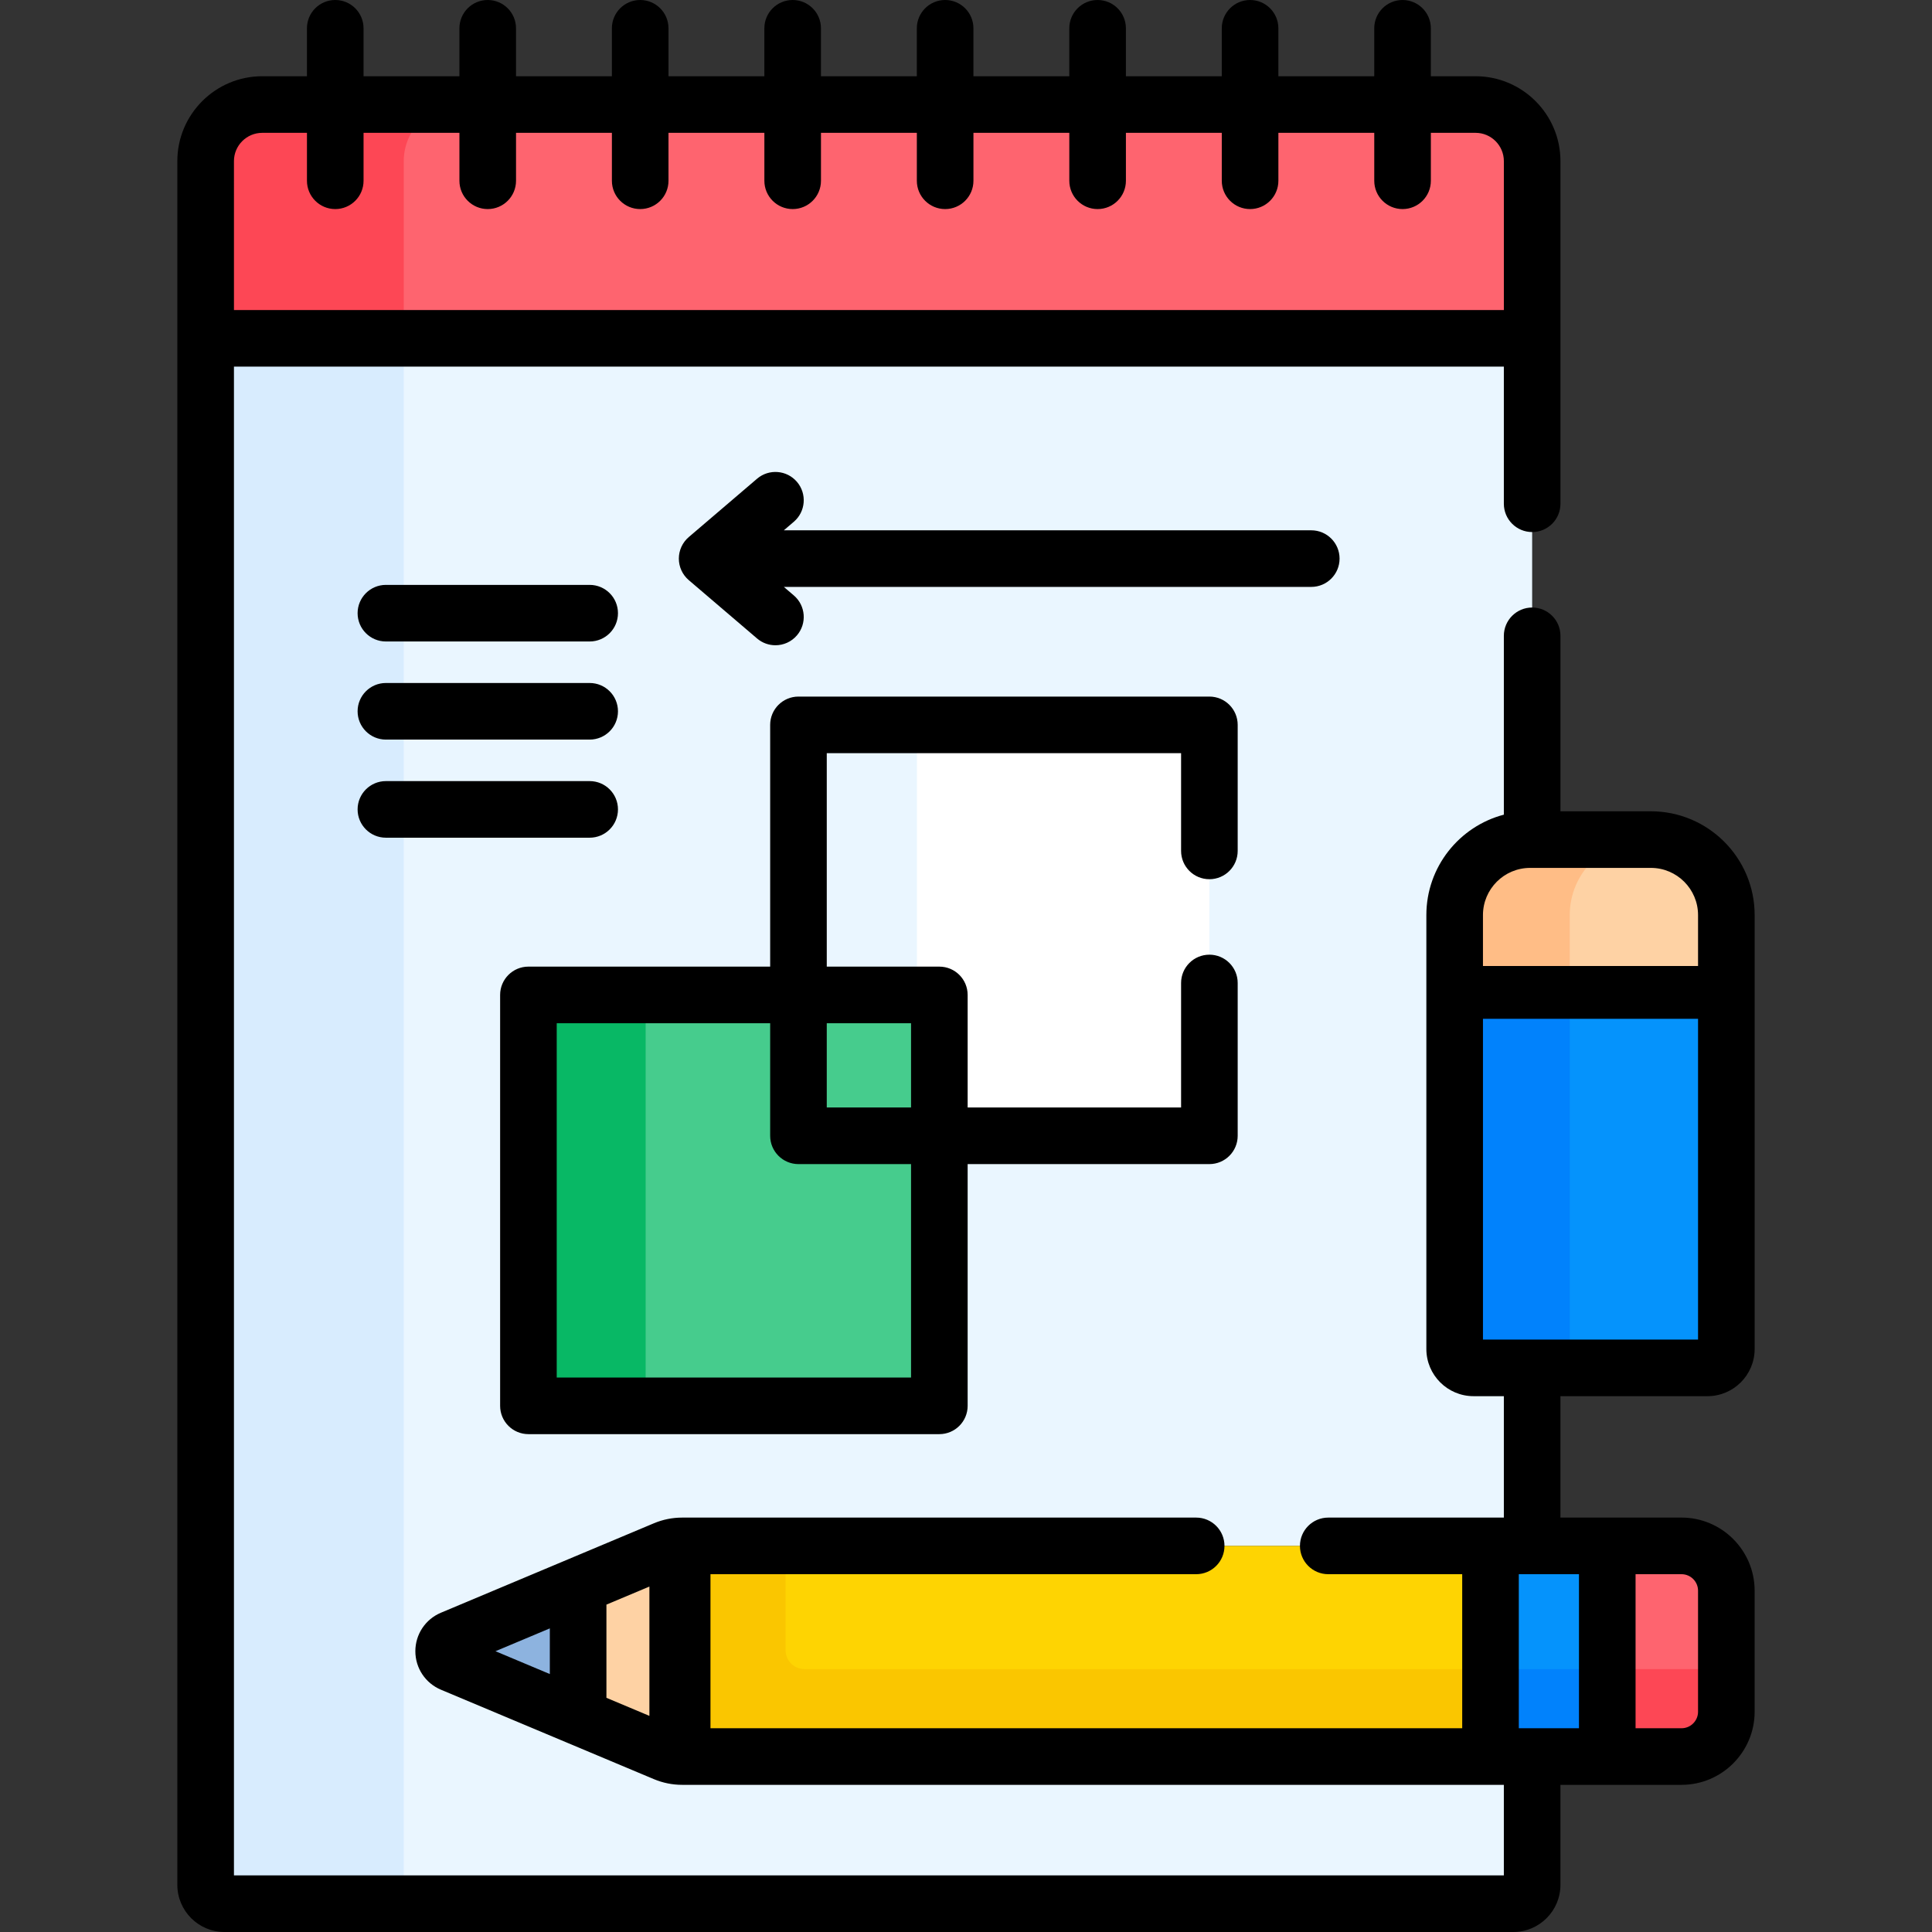
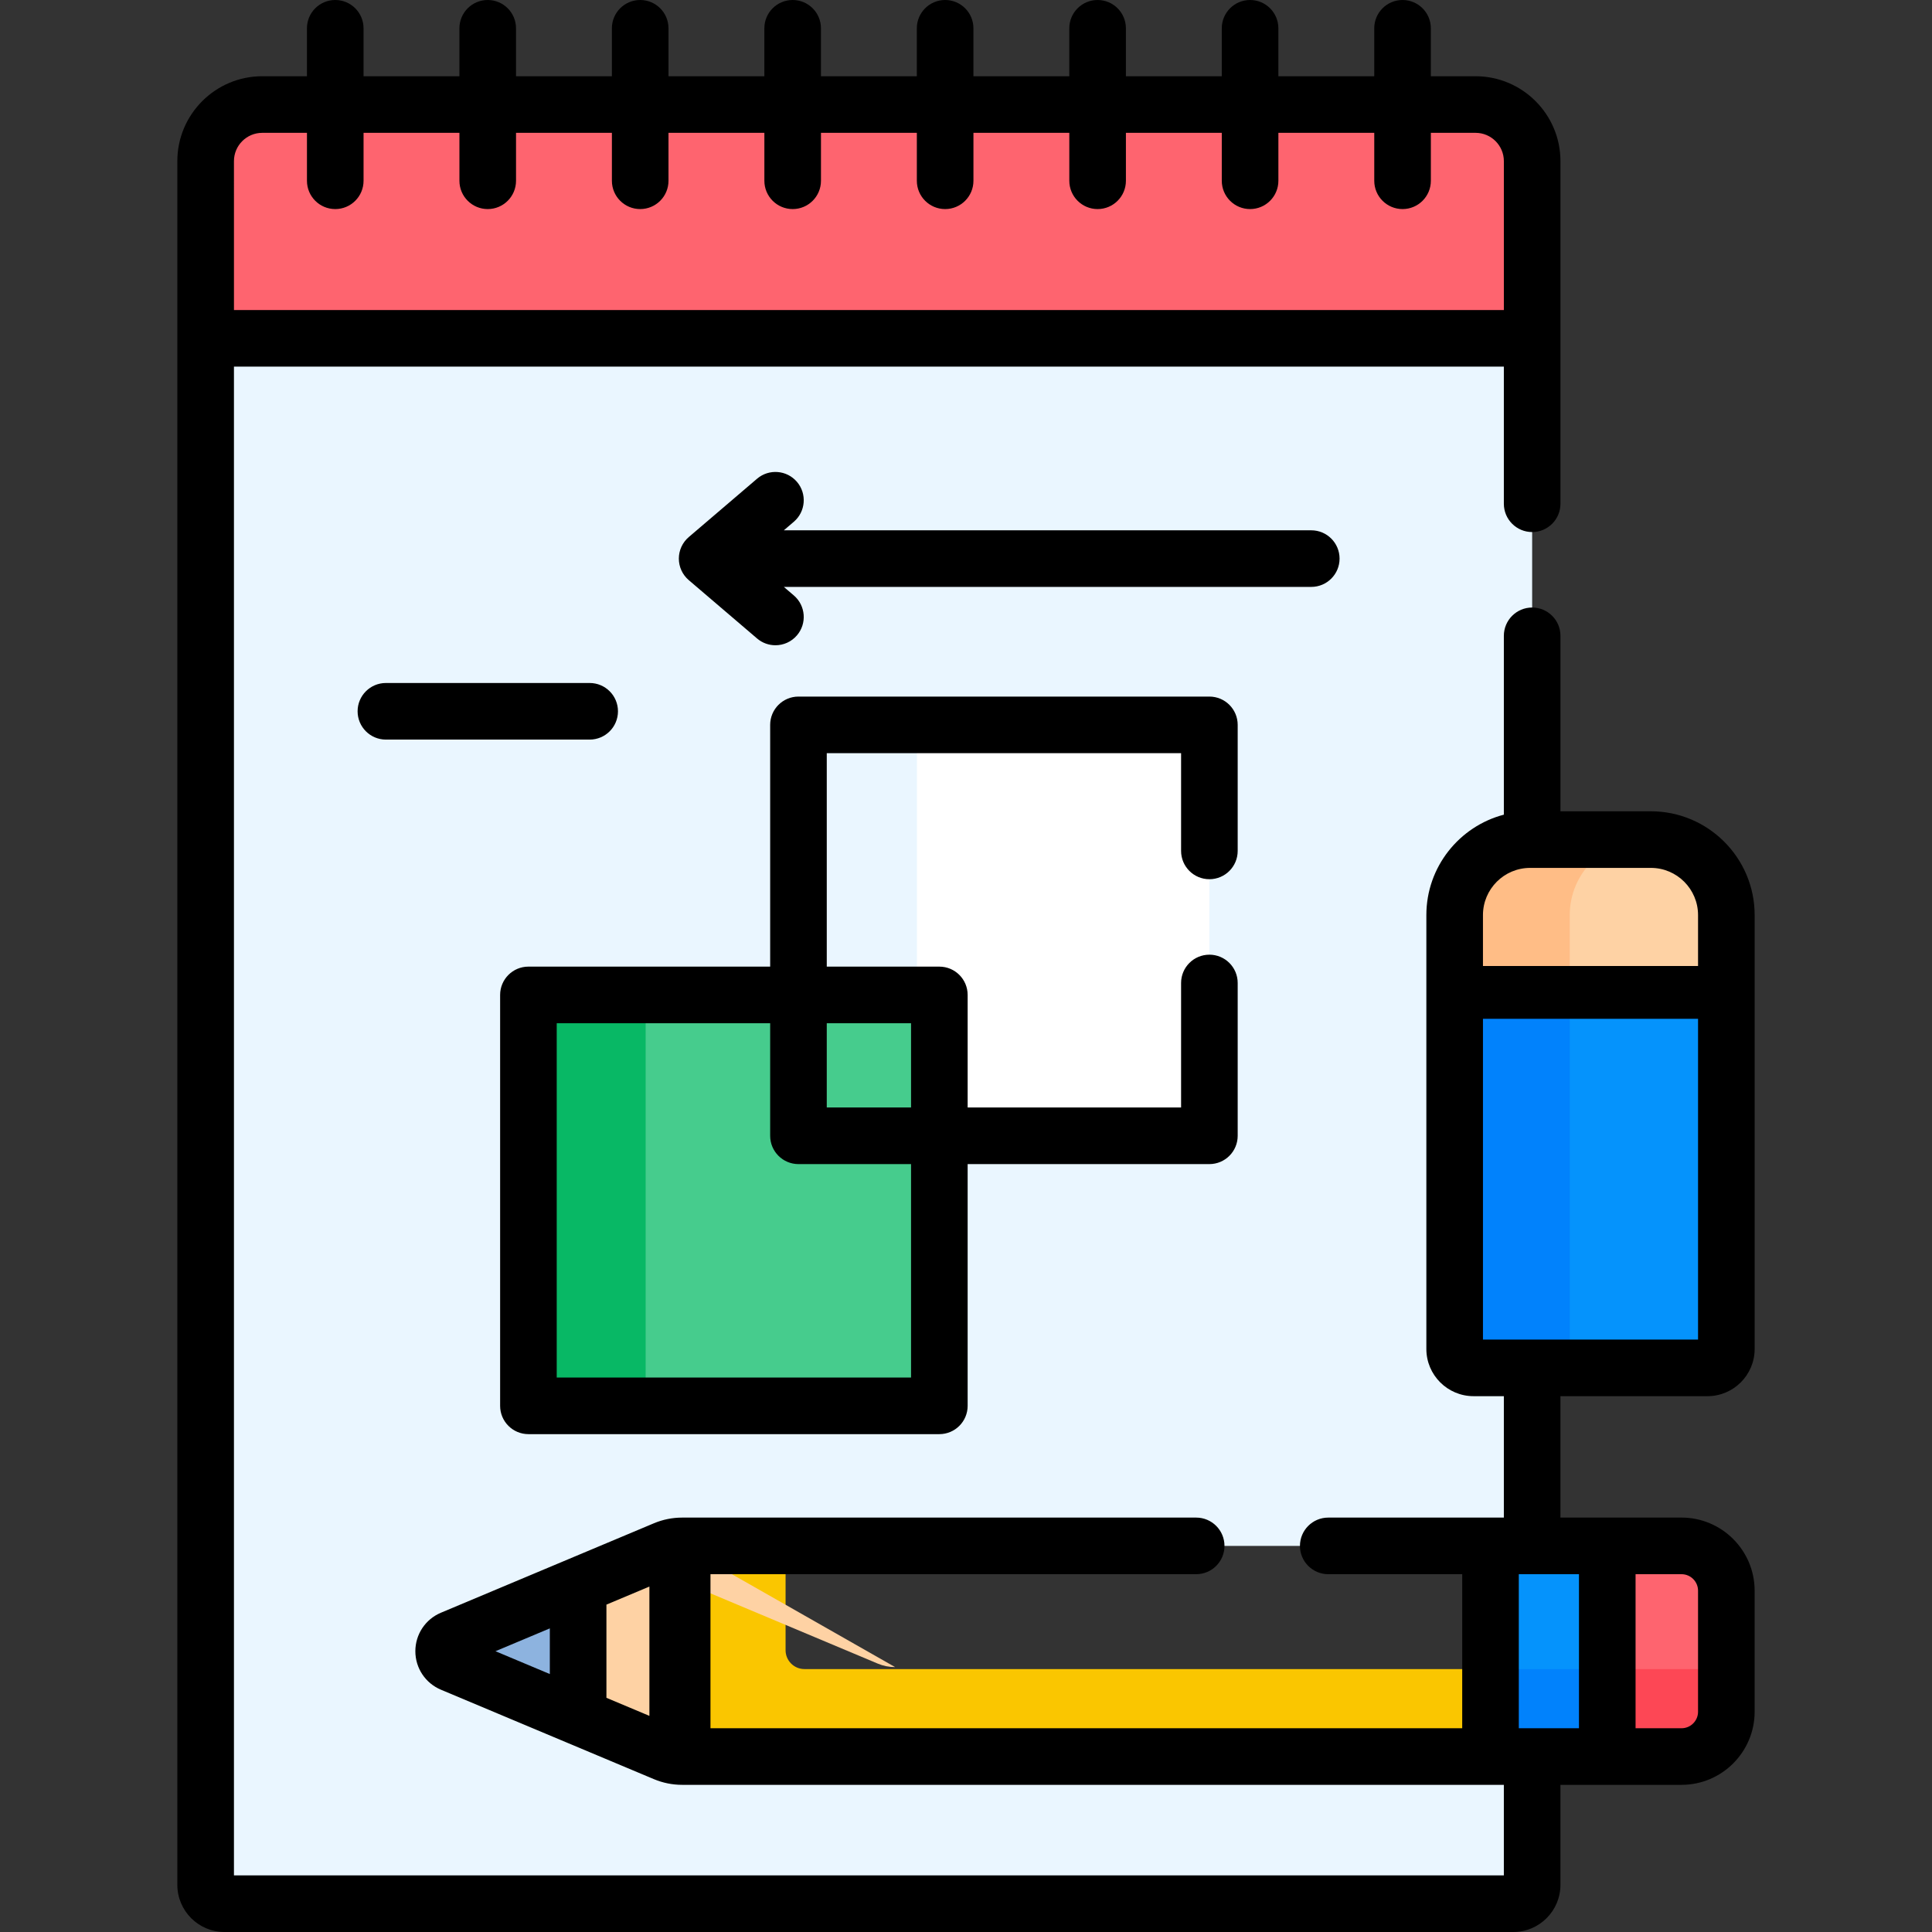
<svg xmlns="http://www.w3.org/2000/svg" id="Capa_1" enable-background="new 0 0 512 512" height="512" viewBox="0 0 512 512" width="512">
  <rect x="0" y="0" width="512" height="512" fill="#333333" stroke="none" />
  <g>
    <path d="m180.783 465.5-1.187-1.312v-53.093l1.187-1.417h225.253v-47.178h-15.536c-2.761 0-5-2.239-5-5v-115c0-11.046 8.954-20 20-20h.537v-132.84l-4.223-1h-342.781l-4.533 1v409.84c0 2.761 2.239 5 5 5h341.537c2.761 0 5-2.239 5-5v-34z" fill="#eaf6ff" />
    <path d="m211.602 192.1v71.565h37.333v37.333h71.565v-108.898z" fill="#fff" />
    <path d="m211.602 192.1h31.398v71.564h-31.398z" fill="#eaf6ff" />
-     <path d="m107 499.5v-409.84h-52.5-.001v409.84c0 2.761 2.239 5 5 5h52.501c-2.761 0-5-2.239-5-5z" fill="#d8ecfe" />
    <g>
      <g>
        <g>
          <path d="m406.037 89.66h-351.537v-46.957c0-8.284 6.716-15 15-15h321.537c8.284 0 15 6.716 15 15z" fill="#fe646f" />
        </g>
        <g>
-           <path d="m122 27.703h-52.5c-8.284 0-15 6.716-15 15v46.957h52.5v-46.957c0-8.284 6.716-15 15-15z" fill="#fd4755" />
-         </g>
+           </g>
      </g>
    </g>
    <g>
      <g>
        <path d="m437.5 222.5h-32c-11.046 0-20 8.954-20 20v20l1.65 1h68.4l1.95-1v-20c0-11.046-8.954-20-20-20z" fill="#fed2a4" />
      </g>
      <g>
        <path d="m416 242.5c0-11.046 8.954-20 20-20h-30.5c-11.046 0-20 8.954-20 20v20l1.65 1h30.5l-1.65-1z" fill="#ffbd86" />
      </g>
      <g>
        <path d="m452.5 362.5h-62c-2.761 0-5-2.239-5-5v-95h72v95c0 2.761-2.239 5-5 5z" fill="#0593fc" />
      </g>
      <g>
        <path d="m416 357.5v-95h-30.5v95c0 2.761 2.239 5 5 5h30.5c-2.761 0-5-2.239-5-5z" fill="#0182fc" />
      </g>
    </g>
    <g>
      <g>
        <g>
-           <path d="m457.5 453.626v-32.075c0-6.558-5.316-11.874-11.874-11.874h-264.843l-1.187 1.417v53.093l1.187 1.312h264.843c6.558.001 11.874-5.315 11.874-11.873z" fill="#fed402" />
-         </g>
+           </g>
      </g>
      <g>
        <g>
          <path d="m445.626 409.678h-19.684v55.822h19.684c6.557 0 11.874-5.316 11.874-11.874v-32.075c0-6.557-5.316-11.873-11.874-11.873z" fill="#fe646f" />
        </g>
      </g>
      <g>
        <g>
          <path d="m213.187 442.322c-2.761 0-5-2.239-5-5v-27.643h-27.404l-1.187 1.417v53.093l1.187 1.312h214.217v-23.178h-181.813z" fill="#fac600" />
        </g>
      </g>
      <g>
        <path d="m425.943 465.5h19.684c6.558 0 11.874-5.316 11.874-11.874v-11.305h-31.557v23.179z" fill="#fd4755" />
      </g>
      <g>
        <path d="m395 409.678h30.943v55.822h-30.943z" fill="#0593fc" />
      </g>
      <g>
        <path d="m395 442.322h30.943v23.178h-30.943z" fill="#0182fc" />
      </g>
      <g>
        <g>
          <path d="m180.783 409.678c-1.579 0-3.142.315-4.598.926l-56.43 23.7c-2.91 1.222-2.91 5.346 0 6.568l56.43 23.7c1.456.611 3.019.926 4.598.926z" fill="#fed2a4" />
        </g>
        <g>
-           <path d="m180.783 409.678c-1.579 0-3.142.315-4.598.926l-56.43 23.7c-2.91 1.222-2.91 5.346 0 6.568l56.43 23.7c1.456.611 3.019.926 4.598.926z" fill="#fed2a4" />
+           <path d="m180.783 409.678c-1.579 0-3.142.315-4.598.926c-2.91 1.222-2.91 5.346 0 6.568l56.43 23.7c1.456.611 3.019.926 4.598.926z" fill="#fed2a4" />
        </g>
        <g>
          <path d="m153.21 420.254-33.454 14.051c-2.91 1.222-2.91 5.346 0 6.568l33.454 14.051z" fill="#8db3df" />
        </g>
      </g>
    </g>
    <g>
      <g>
        <path d="m140.037 263.664h108.898v108.898h-108.898z" fill="#46cc8d" />
      </g>
      <g>
        <path d="m140.037 263.665h31.065v108.898h-31.065z" fill="#08b865" />
      </g>
    </g>
    <g>
      <path d="m452.5 370c6.893 0 12.5-5.607 12.5-12.5v-115c0-15.164-12.337-27.5-27.5-27.5h-23.963v-46.5c0-4.142-3.357-7.5-7.5-7.5s-7.5 3.358-7.5 7.5v47.395c-11.802 3.092-20.537 13.846-20.537 26.605v115c0 6.893 5.607 12.5 12.5 12.5h8.037v32.178h-46.537c-4.143 0-7.5 3.358-7.5 7.5s3.357 7.5 7.5 7.5h35.5v40.822h-199.217v-40.822h128.717c4.143 0 7.5-3.358 7.5-7.5s-3.357-7.5-7.5-7.5h-136.217c-2.589 0-5.113.508-7.502 1.511l-56.431 23.701c-4.117 1.73-6.777 5.733-6.777 10.199s2.66 8.469 6.778 10.2l56.431 23.7c2.388 1.003 4.912 1.511 7.501 1.511h217.754v24h-336.537v-399.84h336.537v36.34c0 4.142 3.357 7.5 7.5 7.5s7.5-3.358 7.5-7.5v-90.797c0-12.407-10.094-22.5-22.5-22.5h-11.846v-12.703c0-4.142-3.357-7.5-7.5-7.5s-7.5 3.358-7.5 7.5v12.703h-25.407v-12.703c0-4.142-3.357-7.5-7.5-7.5s-7.5 3.358-7.5 7.5v12.703h-25.406v-12.703c0-4.142-3.357-7.5-7.5-7.5s-7.5 3.358-7.5 7.5v12.703h-25.406v-12.703c0-4.142-3.357-7.5-7.5-7.5s-7.5 3.358-7.5 7.5v12.703h-25.406v-12.703c0-4.142-3.357-7.5-7.5-7.5s-7.5 3.358-7.5 7.5v12.703h-25.407v-12.703c0-4.142-3.357-7.5-7.5-7.5s-7.5 3.358-7.5 7.5v12.703h-25.406v-12.703c0-4.142-3.357-7.5-7.5-7.5s-7.5 3.358-7.5 7.5v12.703h-25.407v-12.703c0-4.142-3.357-7.5-7.5-7.5s-7.5 3.358-7.5 7.5v12.703h-11.846c-12.406 0-22.5 10.093-22.5 22.5v456.797c0 6.893 5.607 12.5 12.5 12.5h341.537c6.893 0 12.5-5.607 12.5-12.5v-26.5h32.09c10.683 0 19.373-8.691 19.373-19.374v-32.075c0-10.683-8.69-19.374-19.373-19.374h-32.09v-32.177zm-306.79 73.64-14.406-6.051 14.406-6.051zm26.387 11.082-11.387-4.782v-24.701l11.387-4.782zm-110.097-412.019c0-4.135 3.364-7.5 7.5-7.5h11.846v12.703c0 4.142 3.357 7.5 7.5 7.5s7.5-3.358 7.5-7.5v-12.703h25.406v12.703c0 4.142 3.357 7.5 7.5 7.5s7.5-3.358 7.5-7.5v-12.703h25.406v12.703c0 4.142 3.357 7.5 7.5 7.5s7.5-3.358 7.5-7.5v-12.703h25.407v12.703c0 4.142 3.357 7.5 7.5 7.5s7.5-3.358 7.5-7.5v-12.703h25.406v12.703c0 4.142 3.357 7.5 7.5 7.5s7.5-3.358 7.5-7.5v-12.703h25.406v12.703c0 4.142 3.357 7.5 7.5 7.5s7.5-3.358 7.5-7.5v-12.703h25.406v12.703c0 4.142 3.357 7.5 7.5 7.5s7.5-3.358 7.5-7.5v-12.703h25.407v12.703c0 4.142 3.357 7.5 7.5 7.5s7.5-3.358 7.5-7.5v-12.703h11.846c4.136 0 7.5 3.365 7.5 7.5v39.457h-336.536zm371.442 374.475h12.185c2.411 0 4.373 1.962 4.373 4.374v32.075c0 2.412-1.962 4.374-4.373 4.374h-12.185zm-15 40.822h-15.942v-40.822h15.942zm-25.442-215.5c0-6.893 5.607-12.5 12.5-12.5h32c6.893 0 12.5 5.607 12.5 12.5v13.5h-57zm0 27.5h57v85h-57z" />
-       <path d="m102.269 222h54c4.143 0 7.5-3.358 7.5-7.5s-3.357-7.5-7.5-7.5h-54c-4.143 0-7.5 3.358-7.5 7.5s3.357 7.5 7.5 7.5z" />
      <path d="m102.269 196h54c4.143 0 7.5-3.358 7.5-7.5s-3.357-7.5-7.5-7.5h-54c-4.143 0-7.5 3.358-7.5 7.5s3.357 7.5 7.5 7.5z" />
-       <path d="m102.269 170h54c4.143 0 7.5-3.358 7.5-7.5s-3.357-7.5-7.5-7.5h-54c-4.143 0-7.5 3.358-7.5 7.5s3.357 7.5 7.5 7.5z" />
      <path d="m320.5 233c4.143 0 7.5-3.358 7.5-7.5v-33.4c0-4.142-3.357-7.5-7.5-7.5h-108.898c-4.143 0-7.5 3.358-7.5 7.5v64.064h-64.064c-4.143 0-7.5 3.358-7.5 7.5v108.898c0 4.142 3.357 7.5 7.5 7.5h108.898c4.143 0 7.5-3.358 7.5-7.5v-64.064h64.064c4.143 0 7.5-3.358 7.5-7.5v-40.498c0-4.142-3.357-7.5-7.5-7.5s-7.5 3.358-7.5 7.5v32.998h-56.564v-29.833c0-4.142-3.357-7.5-7.5-7.5h-29.834v-56.565h93.898v25.9c0 4.142 3.357 7.5 7.5 7.5zm-79.064 132.063h-93.898v-93.898h56.564v29.833c0 4.142 3.357 7.5 7.5 7.5h29.834zm0-93.898v22.333h-22.334v-22.333z" />
      <path d="m355 148.036c0-4.142-3.357-7.5-7.5-7.5h-139.776l2.648-2.263c3.149-2.69 3.521-7.425.83-10.574-2.69-3.148-7.423-3.521-10.574-.83l-18.101 15.465c-1.668 1.425-2.628 3.509-2.628 5.702 0 2.194.96 4.277 2.628 5.702l18.101 15.464c1.413 1.208 3.146 1.798 4.868 1.798 2.118 0 4.223-.892 5.706-2.628 2.69-3.149 2.319-7.883-.83-10.574l-2.648-2.262h139.776c4.143 0 7.5-3.358 7.5-7.5z" />
    </g>
  </g>
</svg>